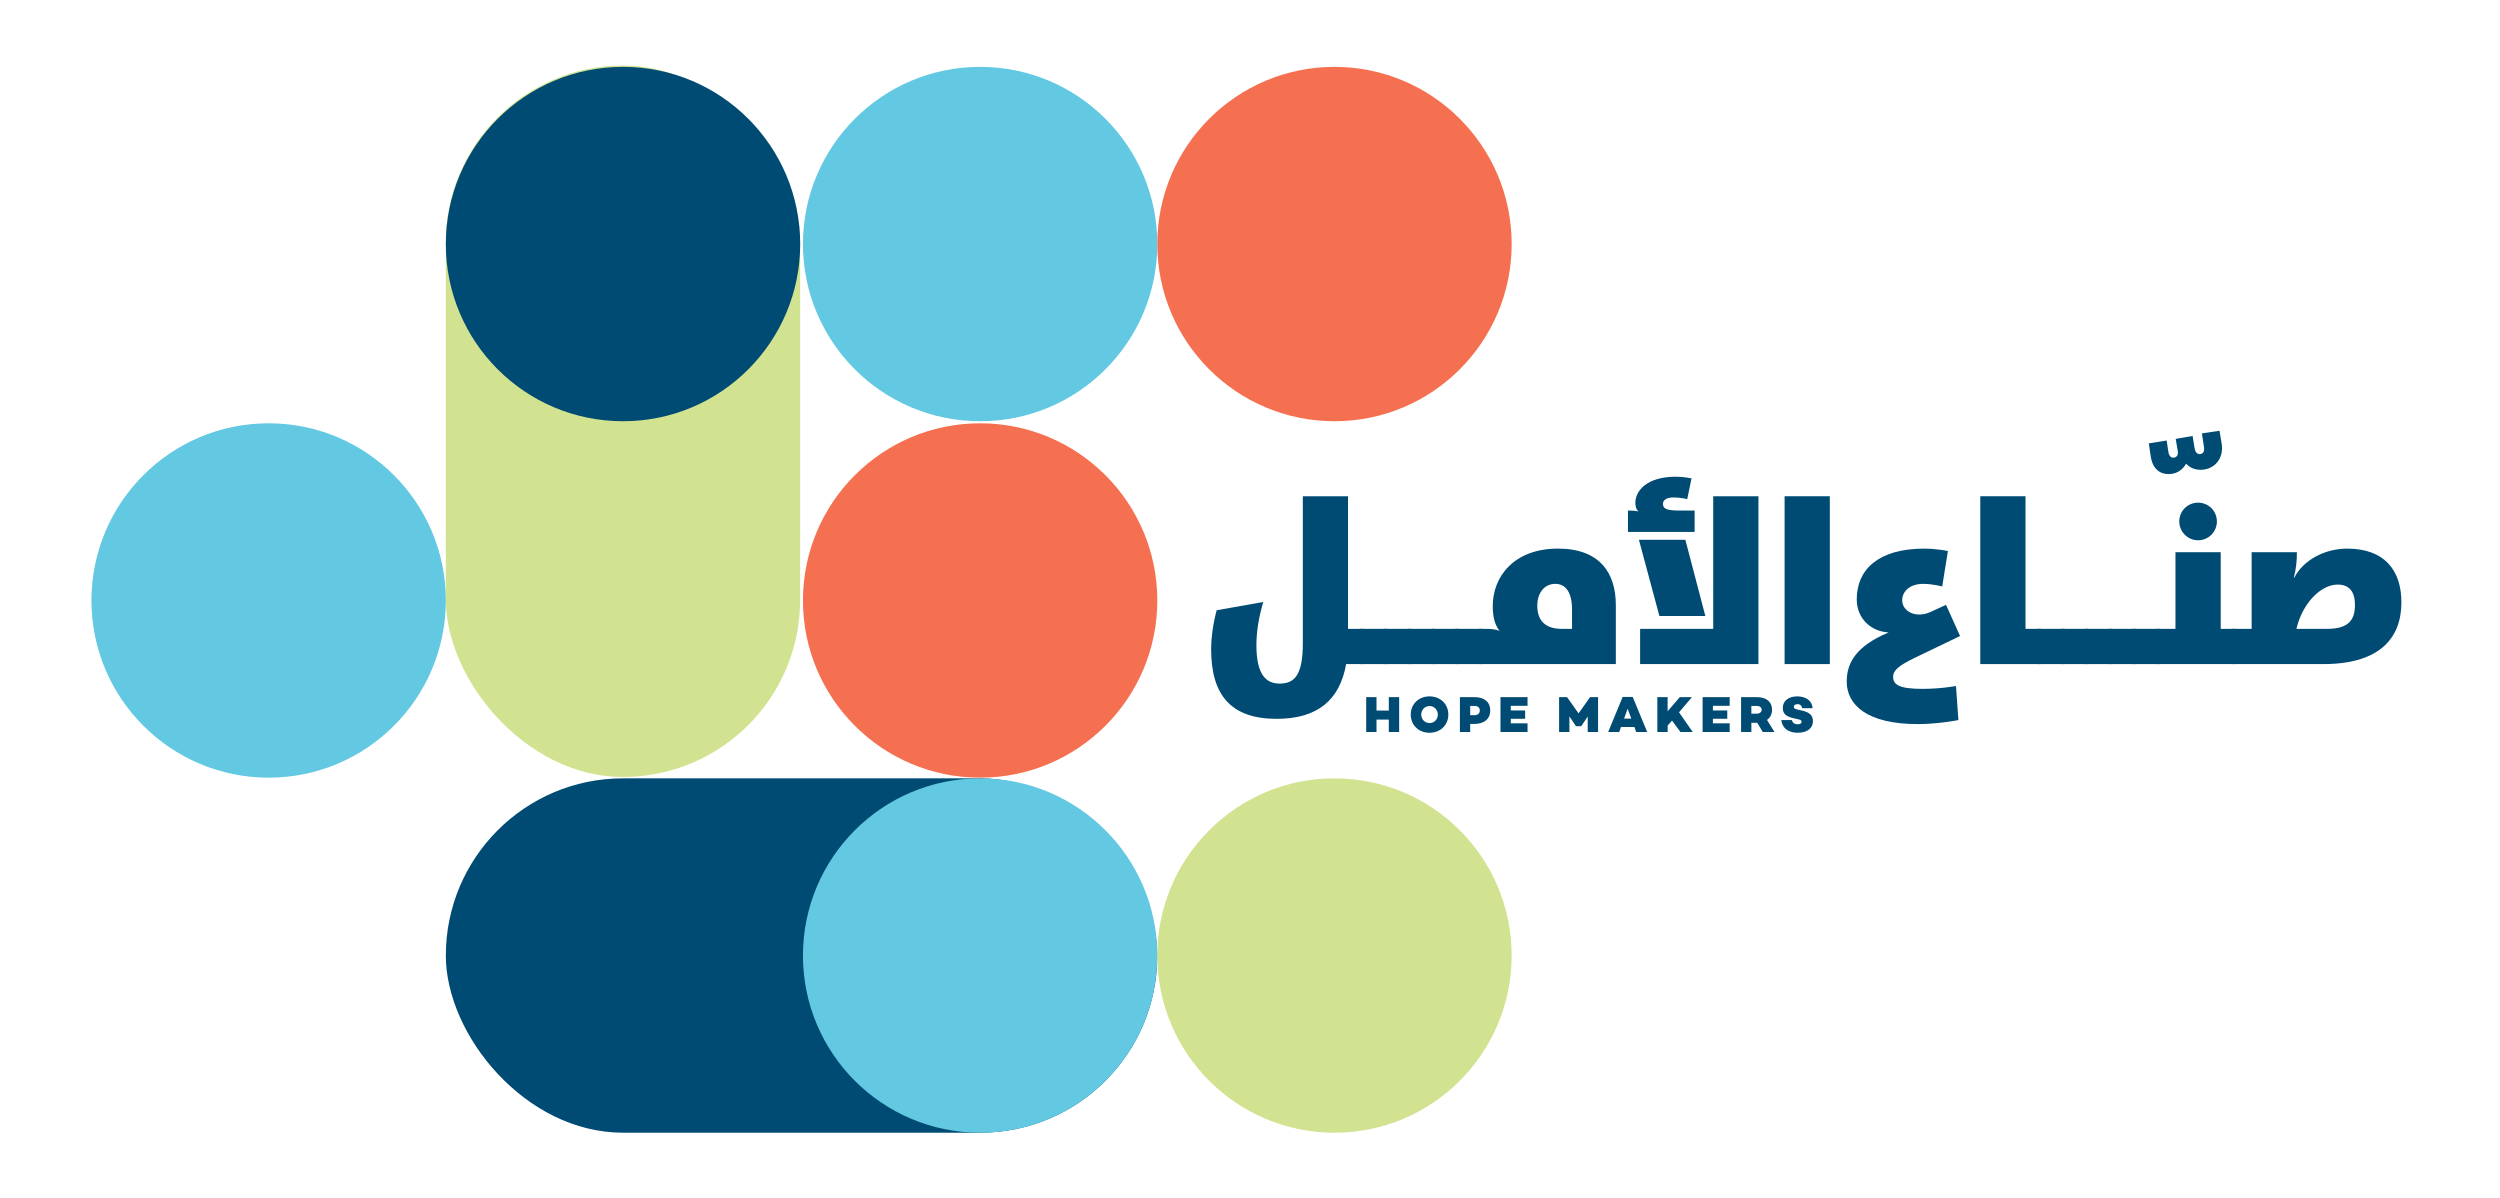
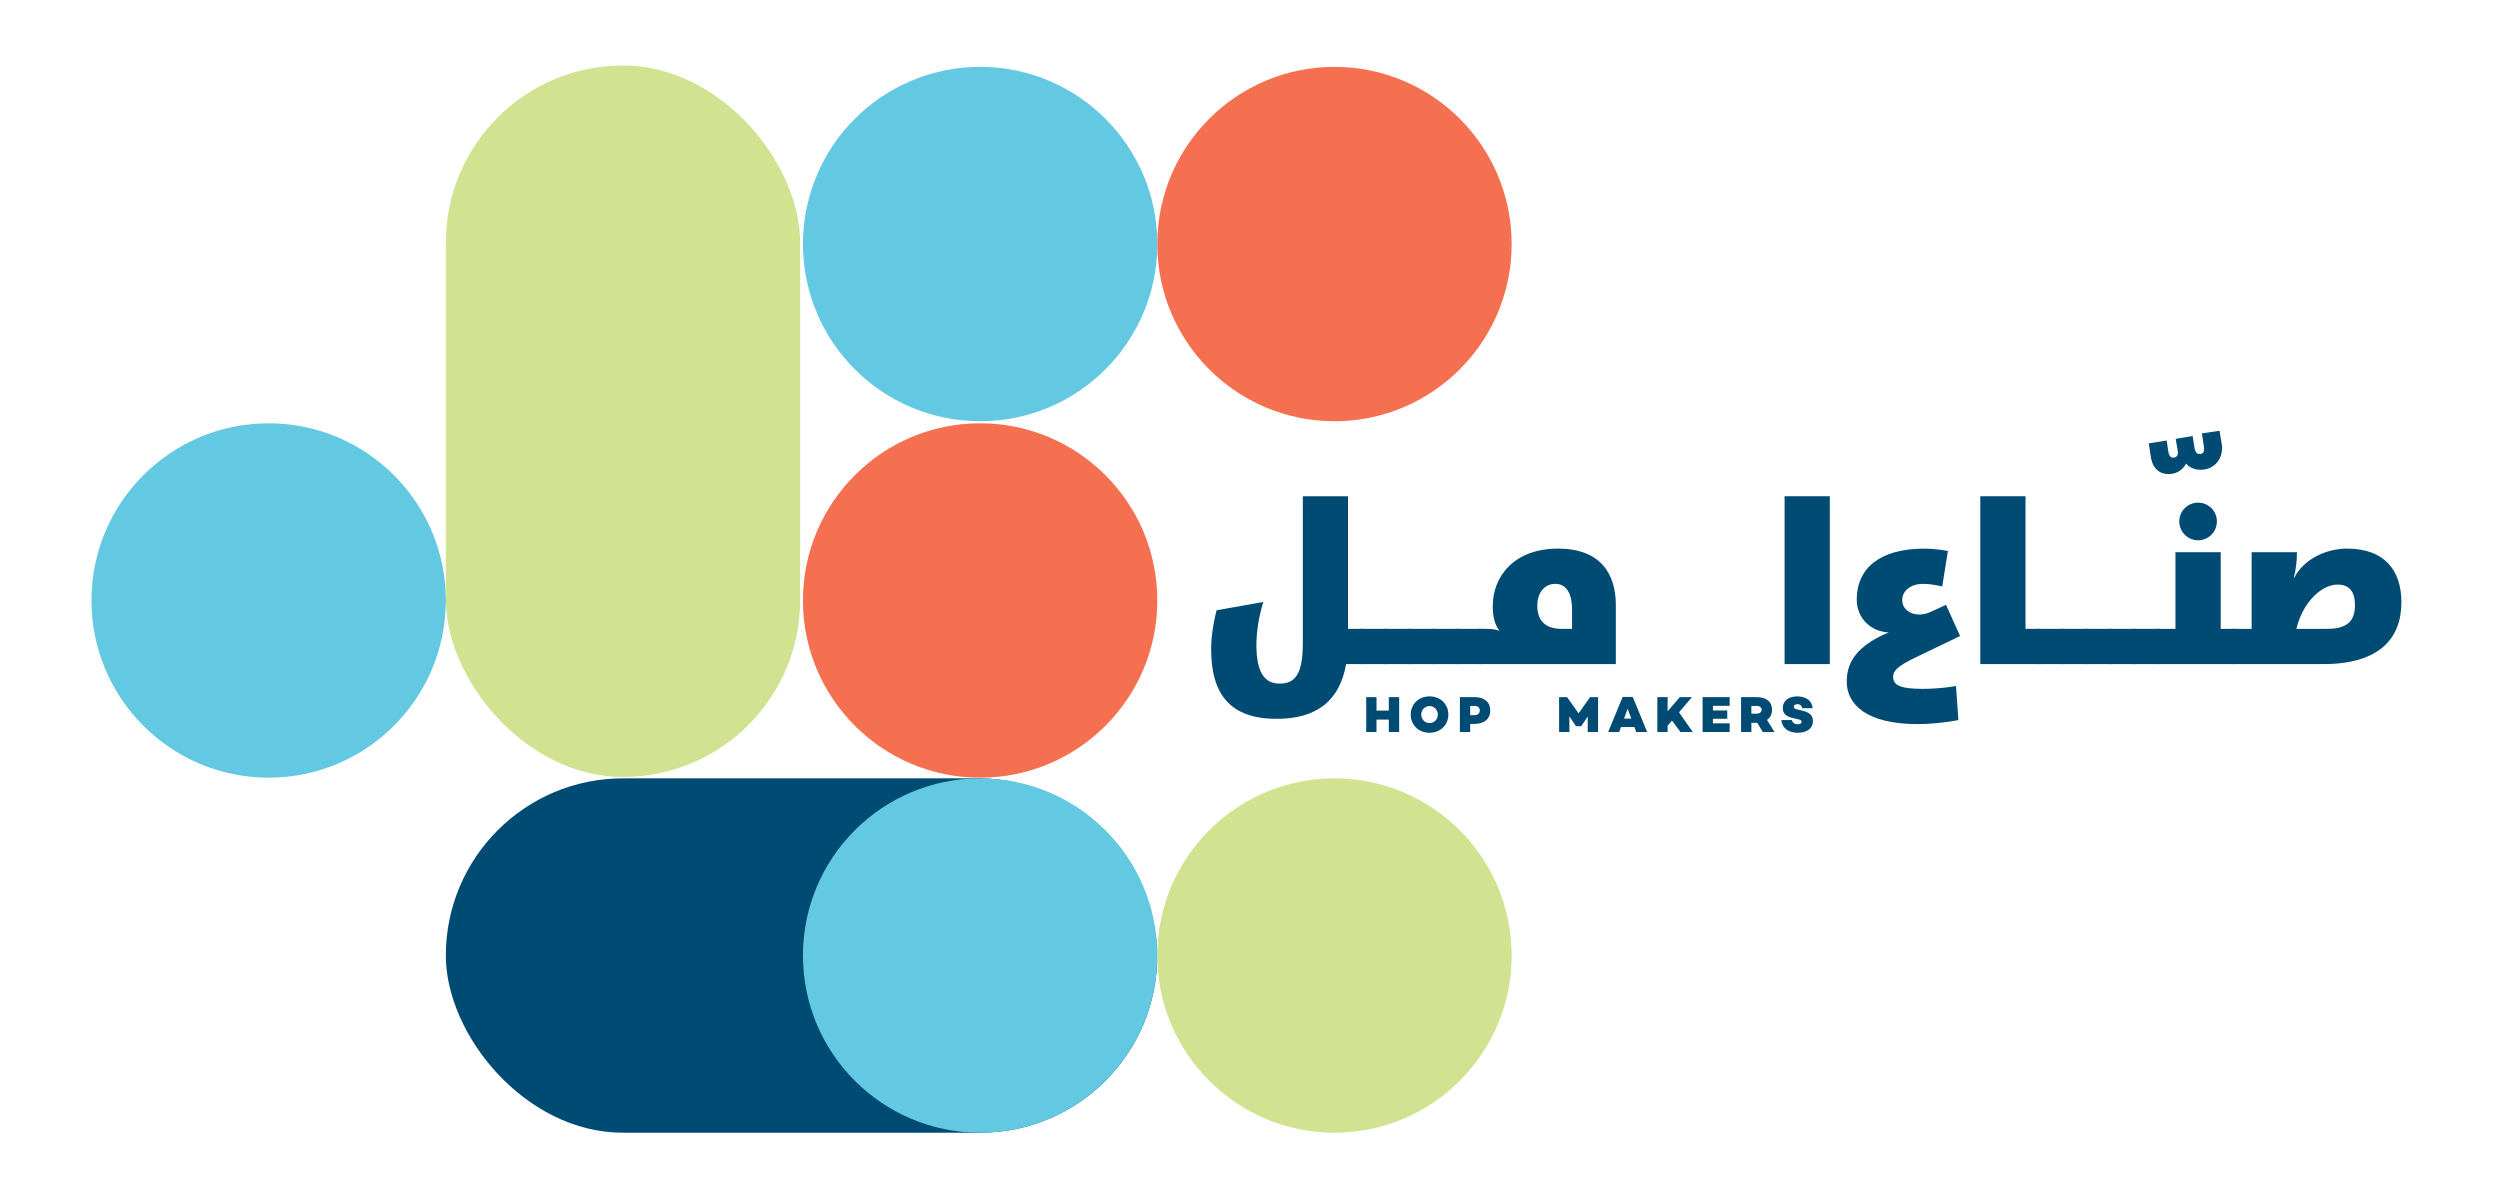
<svg xmlns="http://www.w3.org/2000/svg" id="Layer_1" viewBox="0 0 197.241 94.533">
  <defs>
    <style>.cls-1{fill:#f57050;}.cls-2{fill:#004b73;}.cls-3{fill:#63c8e1;}.cls-4{fill:#d1e391;}</style>
  </defs>
  <rect class="cls-2" x="35.174" y="61.409" width="56.133" height="27.957" rx="13.979" ry="13.979" />
  <g>
    <path class="cls-2" d="M102.787,39.152h3.568v10.462h1.221v2.78h-1.371c-.506,2.854-2.271,4.32-5.484,4.32-3.588,0-5.166-1.86-5.166-5.485,0-.883,.15-2.028,.434-3.081l3.682-.656c-.357,1.164-.545,2.366-.545,3.398,0,2.387,.789,3.043,1.84,3.043,1.221,0,1.822-.75,1.822-3.192v-11.589Z" />
    <path class="cls-2" d="M107.292,49.614h2.16v2.78h-2.16v-2.78Z" />
    <path class="cls-2" d="M109.171,49.614h2.16v2.78h-2.16v-2.78Z" />
    <path class="cls-2" d="M111.048,49.614h2.16v2.78h-2.16v-2.78Z" />
    <path class="cls-2" d="M112.927,49.614h2.16v2.78h-2.16v-2.78Z" />
    <path class="cls-2" d="M114.804,49.614h2.16v2.78h-2.16v-2.78Z" />
    <path class="cls-2" d="M116.683,52.394c-.375,0-1.127-.564-1.127-1.391s.752-1.39,1.127-1.39h.658c.562,0,.92,.132,.977,.169-.338-.413-.545-1.014-.545-1.973,0-2.328,1.689-4.526,5.146-4.526,3.287,0,4.564,1.915,4.564,4.452v4.658h-10.801Zm7.344-4.32c0-1.334-.506-2.01-1.314-2.01-.939,0-1.428,.807-1.428,1.709,0,1.202,.639,1.841,1.936,1.841h.807v-1.54Z" />
-     <path class="cls-2" d="M128.441,40.279c.225,0,.619,.018,.826,.074-.15-.131-.244-.356-.244-.676,0-.939,.883-2.066,3.193-2.066,.639,0,1.24,.131,1.24,.131l-.34,1.635s-.525-.131-1.088-.131c-.582,0-.826,.244-.826,.488,0,.375,.225,.545,1.238,.545h1.26v1.689h-5.26v-1.689Zm6.104,8.32h-3.625l-1.615-6.011h3.664l1.576,6.011Zm-5.146,3.795v-2.78h5.768v-10.462h3.568v13.242h-9.336Z" />
    <path class="cls-2" d="M140.798,39.152h3.568v13.242h-3.568v-13.242Z" />
    <path class="cls-2" d="M145.701,53.766c0-1.428,.695-2.78,3.307-3.869-1.447-.076-2.518-1.146-2.518-2.611,0-2.367,1.729-4.001,5.316-4.001,.994,0,1.877,.188,1.877,.188l-.449,2.799s-.715-.206-1.521-.206c-1.033,0-1.635,.601-1.635,1.277,0,.957,1.146,1.445,2.234,.938l1.221-.563,1.109,2.461-3.551,1.709c-1.277,.62-1.729,.996-1.729,1.503,0,.601,.414,.958,2.311,.958,1.467,0,2.648-.226,2.648-.226l.189,2.687s-1.578,.318-3.213,.318c-4,0-5.598-1.521-5.598-3.361Z" />
    <path class="cls-2" d="M156.238,39.152h3.568v10.462h1.221v2.78h-4.789v-13.242Z" />
    <path class="cls-2" d="M160.744,49.614h2.16v2.78h-2.16v-2.78Z" />
    <path class="cls-2" d="M162.622,49.614h2.16v2.78h-2.16v-2.78Z" />
    <path class="cls-2" d="M164.499,49.614h2.16v2.78h-2.16v-2.78Z" />
    <path class="cls-2" d="M166.378,49.614h2.16v2.78h-2.16v-2.78Z" />
    <path class="cls-2" d="M168.255,49.614h2.16v2.78h-2.16v-2.78Z" />
    <path class="cls-2" d="M171.091,37.404c-.693,0-1.258-.412-1.408-1.408l-.15-1.015,1.41-.226,.131,.883c.057,.357,.225,.471,.375,.471,.264,0,.414-.188,.377-.471l-.17-1.014,1.334-.226,.15,.938c.057,.339,.207,.489,.395,.489,.301,0,.395-.226,.355-.526l-.168-1.107,1.391-.207,.168,1.014c.188,1.127-.525,2.066-1.672,2.066-.469,0-.883-.188-1.127-.488-.262,.451-.695,.826-1.391,.826Z" />
    <path class="cls-2" d="M170.134,52.394c-.375,0-1.127-.564-1.127-1.391s.752-1.39,1.127-1.39h1.502v-6.048h3.57v6.048h1.221v2.78h-6.293Zm3.287-12.736c.826,0,1.484,.658,1.484,1.484,0,.808-.658,1.484-1.484,1.484s-1.484-.677-1.484-1.484c0-.826,.658-1.484,1.484-1.484Z" />
    <path class="cls-2" d="M176.144,52.394c-.375,0-1.127-.564-1.127-1.391s.752-1.39,1.127-1.39h1.502v-6.048h3.57v.074c0,.545-.057,1.259-.244,1.936h.037c.752-1.447,2.479-2.292,4.17-2.292,2.912,0,4.283,1.671,4.283,4.245,0,2.855-1.766,4.865-6.143,4.865h-7.176Zm7.457-2.78c1.729,0,2.197-.733,2.197-1.897,0-1.033-.451-1.597-1.371-1.597-1.258,0-2.742,1.372-3.25,3.494h2.424Z" />
  </g>
  <g>
    <path class="cls-2" d="M110.388,57.752h-.816v-.979h-.971v.979h-.812v-2.75h.812v1.059h.971v-1.059h.816v2.75Z" />
    <path class="cls-2" d="M114.269,56.377c0,.812-.613,1.436-1.484,1.436-.869,0-1.482-.623-1.482-1.436s.613-1.436,1.482-1.436c.871,0,1.484,.623,1.484,1.436Zm-.828,0c0-.36-.271-.672-.656-.672-.383,0-.654,.312-.654,.672,0,.359,.271,.671,.654,.671,.385,0,.656-.312,.656-.671Z" />
    <path class="cls-2" d="M116.337,55.002c.777,0,1.238,.389,1.238,1.047,0,.672-.469,1.068-1.266,1.068h-.316v.635h-.812v-2.75h1.156Zm-.008,1.424c.264,0,.422-.143,.422-.377,0-.223-.158-.355-.422-.355h-.336v.732h.336Z" />
-     <path class="cls-2" d="M119.195,56.053h1.133v.655h-1.133v.36h1.322v.684h-2.135v-2.75h2.135v.684h-1.322v.367Z" />
    <path class="cls-2" d="M126.081,57.752h-.816v-1.226l-.506,.765v.004h-.43v-.013l-.51-.765,.004,1.234h-.816v-2.75h.627l.91,1.281,.91-1.281h.627v2.75Z" />
    <path class="cls-2" d="M127.89,57.359l-.141,.393h-.869l1.141-2.766h.795l1.141,2.766h-.865l-.145-.393h-1.057Zm.525-1.443l-.283,.78h.57l-.287-.78Z" />
    <path class="cls-2" d="M131.57,57.25v.502h-.812v-2.75h.812v1.115l.959-1.115h.957l-1.018,1.197,1.082,1.553h-.965l-.672-.902-.344,.4Z" />
    <path class="cls-2" d="M135.142,56.053h1.133v.655h-1.133v.36h1.322v.684h-2.135v-2.75h2.135v.684h-1.322v.367Z" />
    <path class="cls-2" d="M138.642,57.027h-.465v.725h-.812v-2.75h1.244c.744,0,1.201,.367,1.201,.998,0,.332-.141,.615-.4,.801l.592,.951h-.926l-.434-.725Zm-.041-.719c.223,0,.389-.126,.389-.316,0-.182-.166-.299-.389-.299h-.424v.615h.424Z" />
    <path class="cls-2" d="M143.009,55.875h-.82c-.037-.162-.129-.319-.367-.319-.18,0-.297,.077-.297,.202,0,.121,.082,.17,.252,.211l.453,.109c.465,.112,.805,.322,.805,.816,0,.57-.469,.918-1.205,.918-.555,0-1.201-.23-1.287-.999h.834c.041,.202,.201,.331,.465,.331,.186,0,.295-.076,.295-.189,0-.077-.031-.154-.215-.194l-.461-.108c-.541-.126-.805-.349-.805-.789,0-.582,.465-.922,1.133-.922,.434,0,1.148,.153,1.221,.934Z" />
  </g>
  <circle class="cls-3" cx="77.329" cy="75.388" r="13.979" />
  <circle class="cls-4" cx="105.286" cy="75.388" r="13.979" />
  <circle class="cls-1" cx="77.329" cy="47.376" r="13.979" />
  <rect class="cls-4" x="35.174" y="5.167" width="27.957" height="56.133" rx="13.979" ry="13.979" />
-   <circle class="cls-2" cx="49.153" cy="19.255" r="13.979" />
  <circle class="cls-3" cx="77.329" cy="19.255" r="13.979" />
  <circle class="cls-1" cx="105.286" cy="19.255" r="13.979" />
  <circle class="cls-3" cx="21.195" cy="47.376" r="13.979" />
</svg>